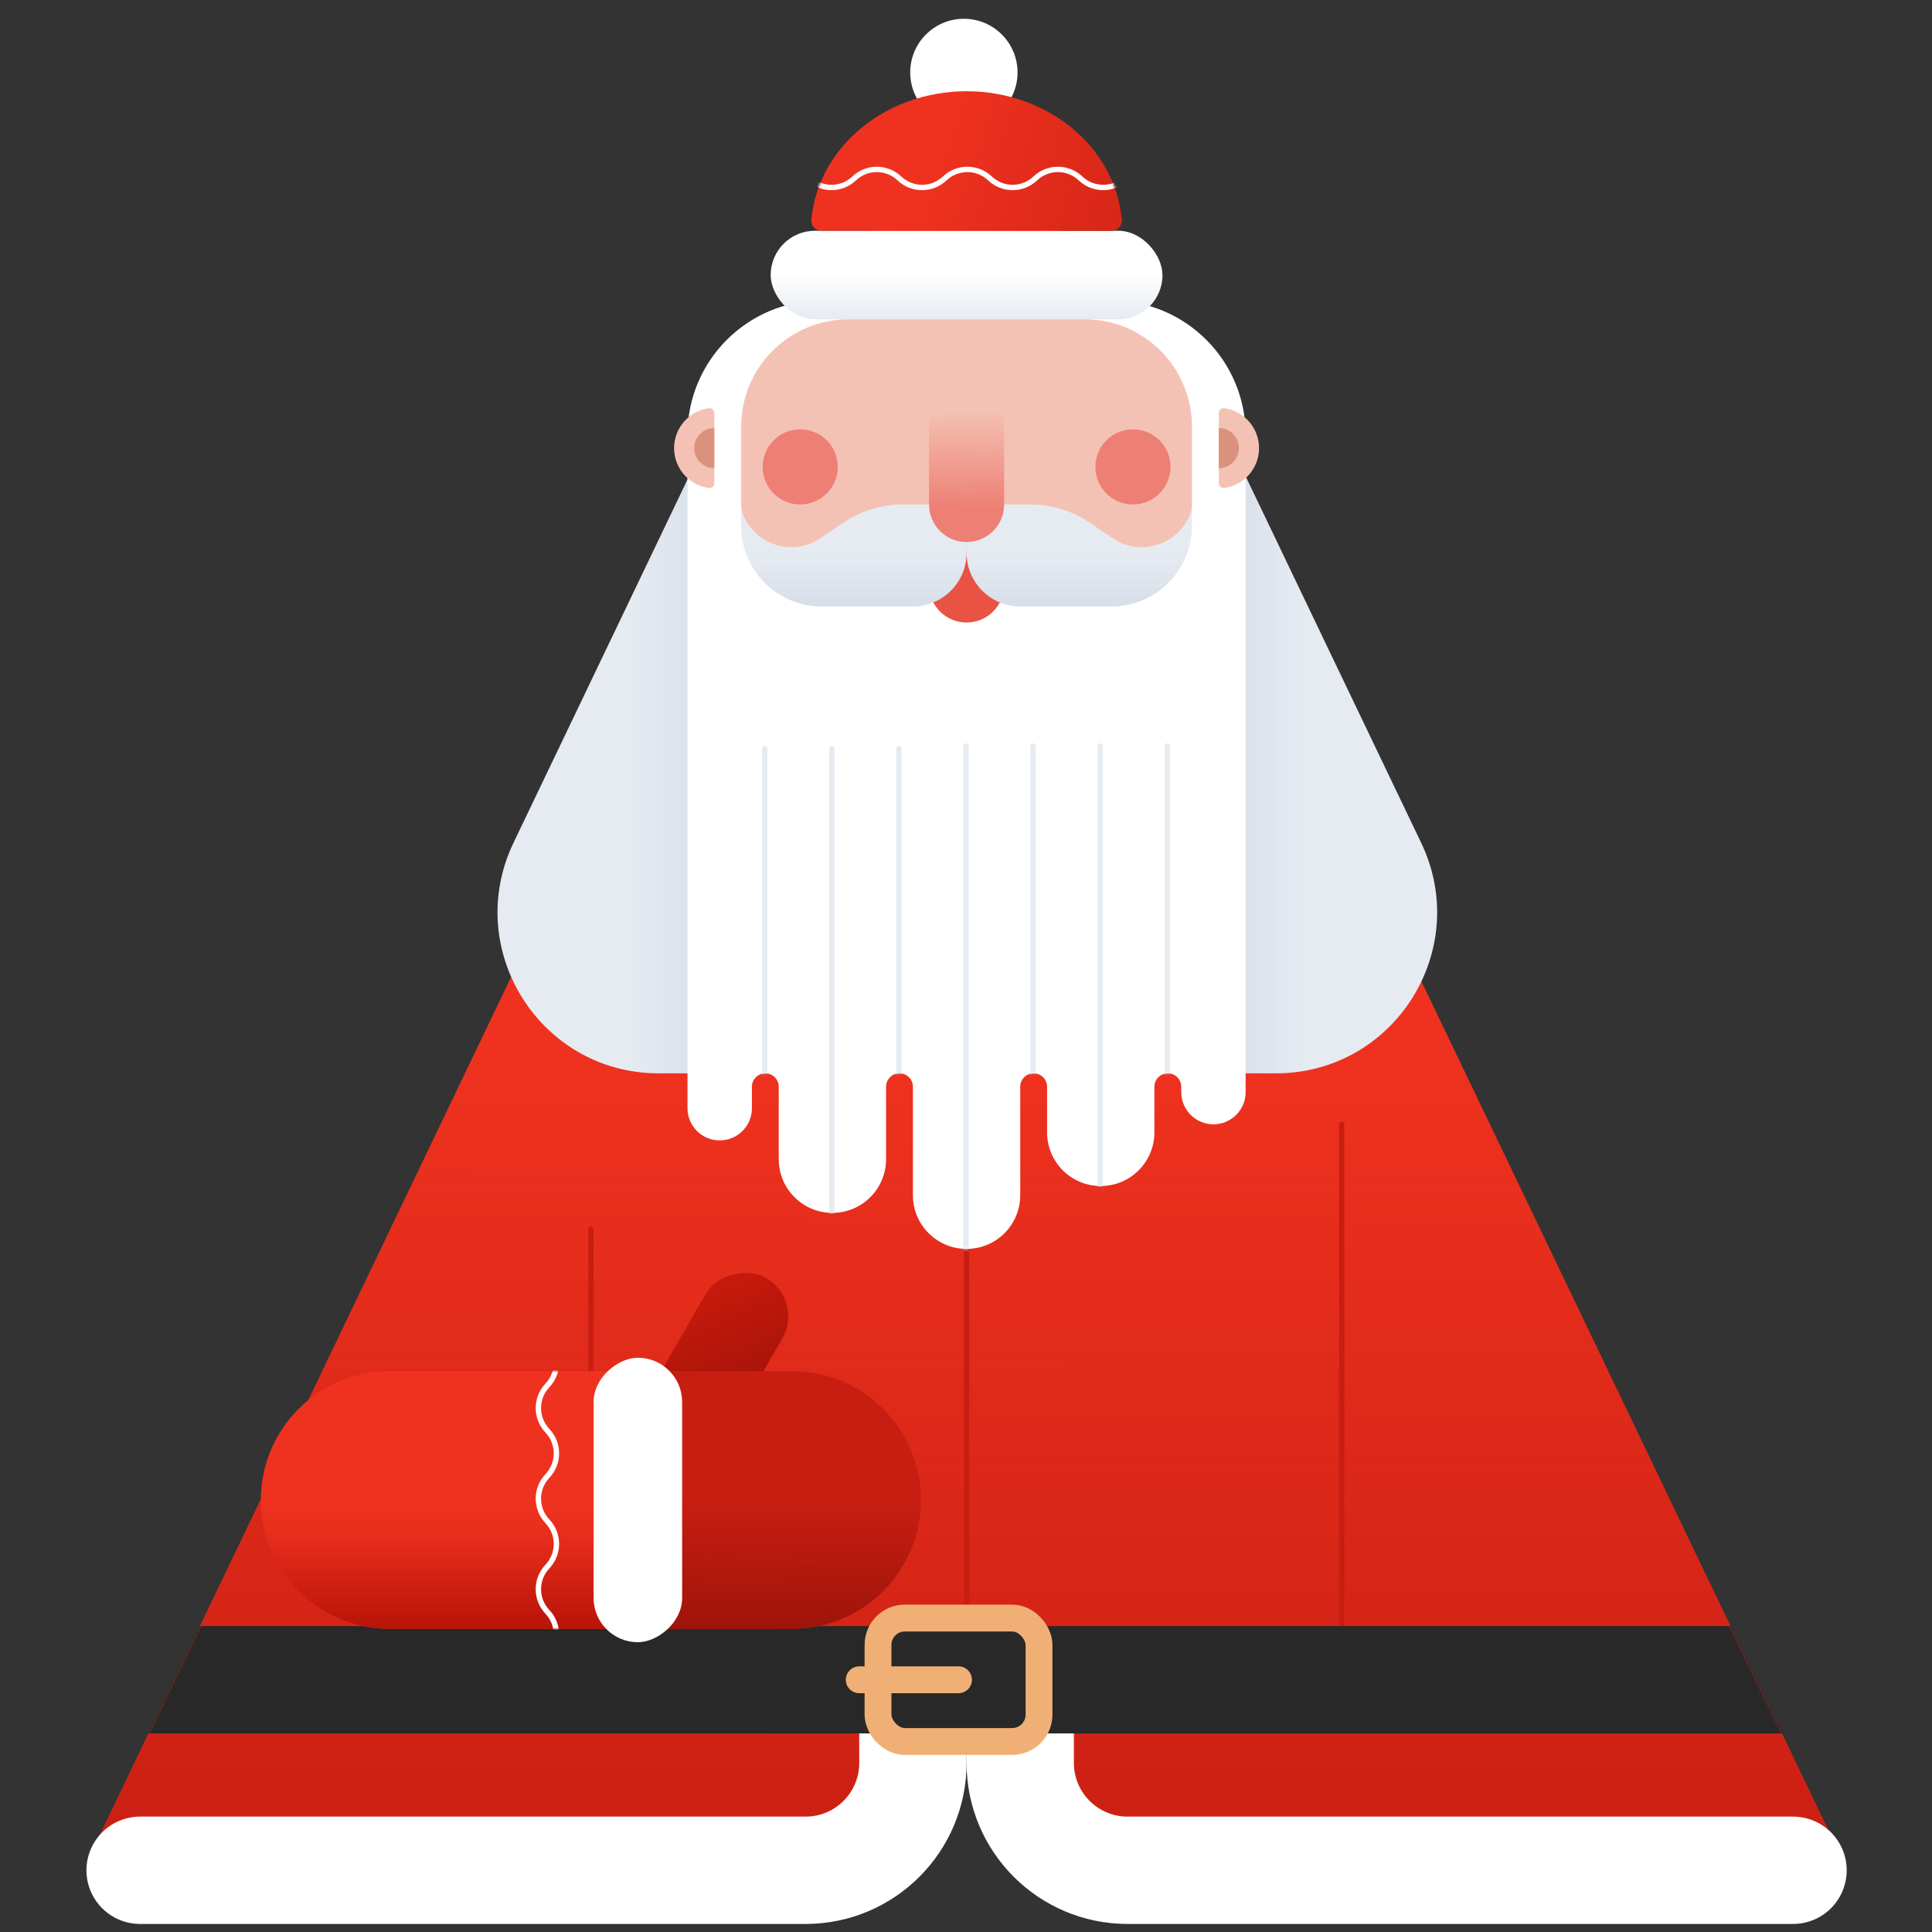
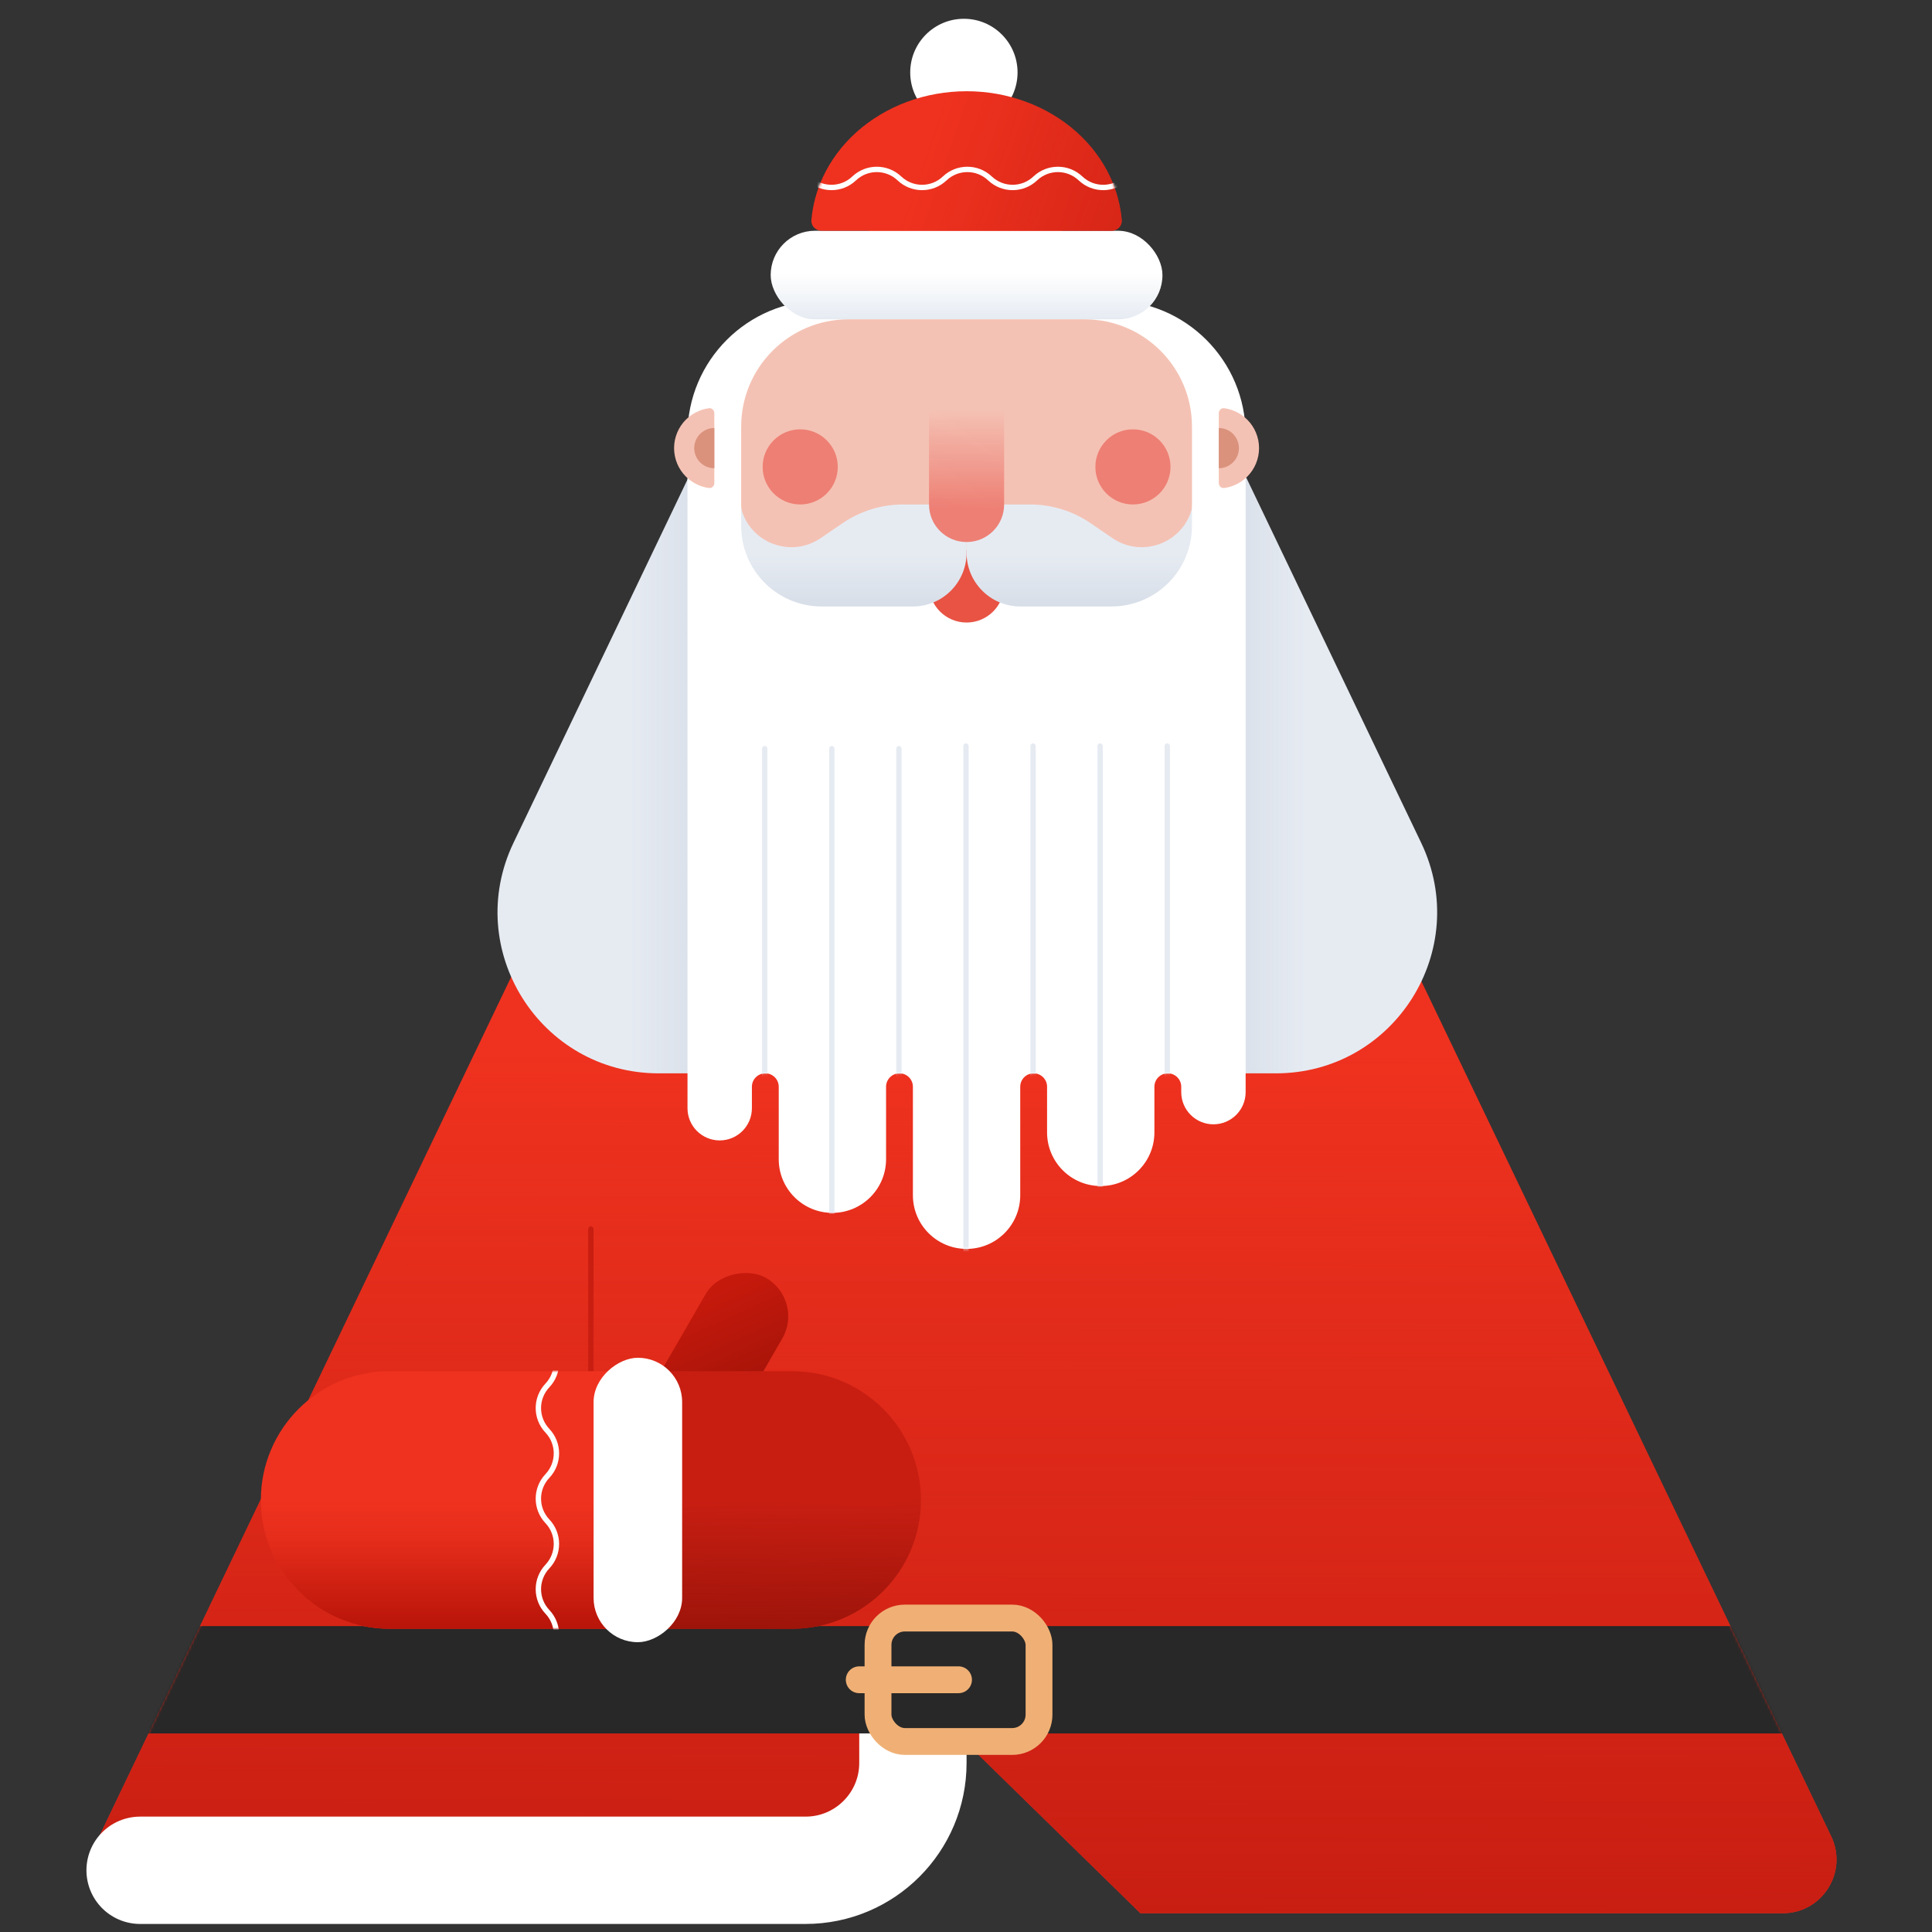
<svg xmlns="http://www.w3.org/2000/svg" width="720" height="720" viewBox="0 0 720 720" fill="none">
  <rect x="0" y="0" width="720" height="720" fill="#333333" stroke="none" />
  <path fill-rule="evenodd" clip-rule="evenodd" d="M377.747 48.631C370.49 33.49 348.933 33.49 341.676 48.631L36.989 684.356C30.626 697.632 40.303 713 55.025 713H298L356 645.5L425 713H664.399C679.12 713 688.797 697.632 682.434 684.356L377.747 48.631Z" fill="#EF321F" />
  <path fill-rule="evenodd" clip-rule="evenodd" d="M377.747 48.631C370.49 33.49 348.933 33.49 341.676 48.631L36.989 684.356C30.626 697.632 40.303 713 55.025 713H298L356 645.5L425 713H664.399C679.12 713 688.797 697.632 682.434 684.356L377.747 48.631Z" fill="url(#paint0_linear_392_161)" />
-   <rect x="359.212" y="457" width="2" height="178" rx="1" fill="#C81E12" />
  <rect x="219.212" y="457" width="2" height="178" rx="1" fill="#C81E12" />
-   <rect x="499" y="418" width="2" height="207" rx="1" fill="#C81E12" />
  <path d="M52.212 697H300.212C322.303 697 340.212 679.091 340.212 657V626" stroke="white" stroke-width="40" stroke-linecap="round" />
-   <path d="M668.211 697H420.211C398.12 697 380.211 679.091 380.211 657V626" stroke="white" stroke-width="40" stroke-linecap="round" />
  <mask id="mask0_392_161" style="mask-type:alpha" maskUnits="userSpaceOnUse" x="35" y="37" width="650" height="676">
    <path d="M341.676 48.631C348.933 33.49 370.49 33.49 377.747 48.631L682.434 684.356C688.797 697.632 679.12 713 664.399 713H55.025C40.303 713 30.626 697.632 36.989 684.356L341.676 48.631Z" fill="#EF321F" />
    <path d="M341.676 48.631C348.933 33.49 370.49 33.49 377.747 48.631L682.434 684.356C688.797 697.632 679.12 713 664.399 713H55.025C40.303 713 30.626 697.632 36.989 684.356L341.676 48.631Z" fill="url(#paint1_linear_392_161)" />
  </mask>
  <g mask="url(#mask0_392_161)">
    <rect x="55.212" y="606" width="620" height="40" fill="#282828" />
  </g>
  <rect x="327.212" y="603" width="60" height="46" rx="10" stroke="#F0B075" stroke-width="10" />
  <path d="M320.212 626H357.212" stroke="#F0B075" stroke-width="10" stroke-linecap="round" />
  <path fill-rule="evenodd" clip-rule="evenodd" d="M403.662 130C426.755 130 447.798 143.253 457.775 164.08L529.626 314.08C548.703 353.906 519.674 400 475.514 400H245.481C201.321 400 172.291 353.906 191.368 314.08L263.22 164.08C273.196 143.253 294.239 130 317.332 130H403.662Z" fill="#E6EBF2" />
  <path fill-rule="evenodd" clip-rule="evenodd" d="M403.662 130C426.755 130 447.798 143.253 457.775 164.08L529.626 314.08C548.703 353.906 519.674 400 475.514 400H245.481C201.321 400 172.291 353.906 191.368 314.08L263.22 164.08C273.196 143.253 294.239 130 317.332 130H403.662Z" fill="url(#paint2_linear_392_161)" />
  <path d="M256.212 162C256.212 134.386 278.597 112 306.212 112H414.212C441.826 112 464.212 134.386 464.212 162V407C464.212 413.627 458.839 419 452.212 419V419C445.584 419 440.212 413.627 440.212 407V405C440.212 402.239 437.973 400 435.212 400V400C432.45 400 430.212 402.239 430.212 405V422C430.212 433.046 421.257 442 410.212 442C399.166 442 390.212 433.046 390.212 422V405C390.212 402.239 387.973 400 385.212 400V400C382.45 400 380.212 402.239 380.212 405V445.432C380.212 456.478 371.257 465.432 360.212 465.432C349.166 465.432 340.212 456.478 340.212 445.432V405C340.212 402.239 337.973 400 335.212 400V400C332.45 400 330.212 402.239 330.212 405V432C330.212 443.046 321.257 452 310.212 452C299.166 452 290.212 443.046 290.212 432V405C290.212 402.239 287.973 400 285.212 400V400C282.45 400 280.212 402.239 280.212 405V413C280.212 419.627 274.839 425 268.212 425V425C261.584 425 256.212 419.627 256.212 413V400V162Z" fill="white" />
  <mask id="mask1_392_161" style="mask-type:alpha" maskUnits="userSpaceOnUse" x="256" y="112" width="209" height="354">
    <path d="M256.212 162C256.212 134.386 278.597 112 306.212 112H414.212C441.826 112 464.212 134.386 464.212 162V407C464.212 413.627 458.839 419 452.212 419V419C445.584 419 440.212 413.627 440.212 407V405C440.212 402.239 437.973 400 435.212 400V400C432.45 400 430.212 402.239 430.212 405V422C430.212 433.046 421.257 442 410.212 442C399.166 442 390.212 433.046 390.212 422V405C390.212 402.239 387.973 400 385.212 400V400C382.45 400 380.212 402.239 380.212 405V445.432C380.212 456.478 371.257 465.432 360.212 465.432C349.166 465.432 340.212 456.478 340.212 445.432V405C340.212 402.239 337.973 400 335.212 400V400C332.45 400 330.212 402.239 330.212 405V432C330.212 443.046 321.257 452 310.212 452C299.166 452 290.212 443.046 290.212 432V405C290.212 402.239 287.973 400 285.212 400V400C282.45 400 280.212 402.239 280.212 405V413C280.212 419.627 274.839 425 268.212 425V425C261.584 425 256.212 419.627 256.212 413V400V162Z" fill="white" />
  </mask>
  <g mask="url(#mask1_392_161)">
    <rect x="359" y="277" width="2" height="207" rx="1" fill="#E6EBF2" />
    <rect x="334" y="278" width="2" height="207" rx="1" fill="#E6EBF2" />
    <rect x="309" y="278" width="2" height="207" rx="1" fill="#E6EBF2" />
    <rect x="284" y="278" width="2" height="207" rx="1" fill="#E6EBF2" />
    <rect x="384" y="277" width="2" height="207" rx="1" fill="#E6EBF2" />
    <rect x="409" y="277" width="2" height="207" rx="1" fill="#E6EBF2" />
    <rect x="434" y="277" width="2" height="207" rx="1" fill="#E6EBF2" />
  </g>
  <rect x="287.212" y="86" width="146" height="33" rx="16.5" fill="white" />
  <rect x="287.212" y="86" width="146" height="33" rx="16.5" fill="url(#paint3_linear_392_161)" />
  <path d="M276.212 159C276.212 136.909 294.12 119 316.212 119H404.212C426.303 119 444.212 136.909 444.212 159V188C444.212 199.046 435.257 208 424.212 208H296.212C285.166 208 276.212 199.046 276.212 188V159Z" fill="#F4C2B4" />
  <circle cx="359.212" cy="27" r="20" fill="white" />
  <path d="M414.212 86C416.421 86 418.229 84.206 418.04 82.005C417.571 76.544 416.142 71.176 413.797 66.1C410.882 59.791 406.61 54.059 401.224 49.23C395.838 44.402 389.444 40.572 382.407 37.958C375.37 35.345 367.828 34 360.212 34C352.595 34 345.053 35.345 338.016 37.958C330.979 40.572 324.585 44.402 319.199 49.23C313.814 54.059 309.541 59.791 306.627 66.1C304.282 71.176 302.852 76.544 302.383 82.005C302.194 84.206 304.003 86 306.212 86L360.212 86H414.212Z" fill="#EF321F" />
-   <path d="M414.212 86C416.421 86 418.229 84.206 418.04 82.005C417.571 76.544 416.142 71.176 413.797 66.1C410.882 59.791 406.61 54.059 401.224 49.23C395.838 44.402 389.444 40.572 382.407 37.958C375.37 35.345 367.828 34 360.212 34C352.595 34 345.053 35.345 338.016 37.958C330.979 40.572 324.585 44.402 319.199 49.23C313.814 54.059 309.541 59.791 306.627 66.1C304.282 71.176 302.852 76.544 302.383 82.005C302.194 84.206 304.003 86 306.212 86L360.212 86H414.212Z" fill="url(#paint4_linear_392_161)" fill-opacity="0.6" />
+   <path d="M414.212 86C416.421 86 418.229 84.206 418.04 82.005C417.571 76.544 416.142 71.176 413.797 66.1C410.882 59.791 406.61 54.059 401.224 49.23C395.838 44.402 389.444 40.572 382.407 37.958C375.37 35.345 367.828 34 360.212 34C330.979 40.572 324.585 44.402 319.199 49.23C313.814 54.059 309.541 59.791 306.627 66.1C304.282 71.176 302.852 76.544 302.383 82.005C302.194 84.206 304.003 86 306.212 86L360.212 86H414.212Z" fill="url(#paint4_linear_392_161)" fill-opacity="0.6" />
  <mask id="mask2_392_161" style="mask-type:alpha" maskUnits="userSpaceOnUse" x="302" y="34" width="117" height="52">
    <path d="M414.212 86C416.421 86 418.229 84.206 418.04 82.005C417.571 76.544 416.142 71.176 413.797 66.1C410.882 59.791 406.61 54.059 401.224 49.23C395.838 44.402 389.444 40.572 382.407 37.958C375.37 35.345 367.828 34 360.212 34C352.595 34 345.053 35.345 338.016 37.958C330.979 40.572 324.585 44.402 319.199 49.23C313.814 54.059 309.541 59.791 306.627 66.1C304.282 71.176 302.852 76.544 302.383 82.005C302.194 84.206 304.003 86 306.212 86L360.212 86H414.212Z" fill="#EF321F" />
    <path d="M414.212 86C416.421 86 418.229 84.206 418.04 82.005C417.571 76.544 416.142 71.176 413.797 66.1C410.882 59.791 406.61 54.059 401.224 49.23C395.838 44.402 389.444 40.572 382.407 37.958C375.37 35.345 367.828 34 360.212 34C352.595 34 345.053 35.345 338.016 37.958C330.979 40.572 324.585 44.402 319.199 49.23C313.814 54.059 309.541 59.791 306.627 66.1C304.282 71.176 302.852 76.544 302.383 82.005C302.194 84.206 304.003 86 306.212 86L360.212 86H414.212Z" fill="url(#paint5_linear_392_161)" fill-opacity="0.6" />
  </mask>
  <g mask="url(#mask2_392_161)">
    <path d="M293 58.5L301.438 66.5C306.168 70.986 313.582 70.986 318.312 66.5V66.5C323.043 62.014 330.457 62.014 335.187 66.5V66.5C339.918 70.986 347.332 70.986 352.062 66.5V66.5C356.793 62.014 364.207 62.014 368.937 66.5V66.5C373.668 70.986 381.082 70.986 385.812 66.5V66.5C390.543 62.014 397.957 62.014 402.687 66.5V66.5C407.418 70.986 414.832 70.986 419.563 66.5L428 58.5" stroke="white" stroke-width="2" />
  </g>
  <path d="M266.212 154C266.212 152.895 265.312 151.986 264.218 152.133C262.933 152.305 261.674 152.644 260.471 153.142C258.652 153.896 256.998 155.001 255.605 156.393C254.212 157.786 253.107 159.44 252.353 161.26C251.6 163.08 251.212 165.03 251.212 167C251.212 168.97 251.6 170.92 252.353 172.74C253.107 174.56 254.212 176.214 255.605 177.607C256.998 178.999 258.652 180.104 260.471 180.858C261.674 181.356 262.933 181.695 264.218 181.867C265.312 182.014 266.212 181.105 266.212 180L266.212 167V154Z" fill="#F4C2B4" />
  <path d="M266.212 159.5C265.227 159.5 264.251 159.694 263.342 160.071C262.432 160.448 261.605 161 260.908 161.697C260.212 162.393 259.659 163.22 259.283 164.13C258.906 165.04 258.712 166.015 258.712 167C258.712 167.985 258.906 168.96 259.283 169.87C259.659 170.78 260.212 171.607 260.908 172.303C261.605 173 262.432 173.552 263.342 173.929C264.251 174.306 265.227 174.5 266.212 174.5L266.212 167V159.5Z" fill="#DA927D" />
  <path d="M454.212 154C454.212 152.895 455.111 151.986 456.206 152.133C457.49 152.305 458.75 152.644 459.952 153.142C461.772 153.896 463.425 155.001 464.818 156.393C466.211 157.786 467.316 159.44 468.07 161.26C468.824 163.08 469.212 165.03 469.212 167C469.212 168.97 468.824 170.92 468.07 172.74C467.316 174.56 466.211 176.214 464.818 177.607C463.425 178.999 461.772 180.104 459.952 180.858C458.75 181.356 457.49 181.695 456.206 181.867C455.111 182.014 454.212 181.105 454.212 180L454.212 167V154Z" fill="#F4C2B4" />
  <path d="M454.212 159.5C455.197 159.5 456.172 159.694 457.082 160.071C457.992 160.448 458.819 161 459.515 161.697C460.211 162.393 460.764 163.22 461.141 164.13C461.518 165.04 461.712 166.015 461.712 167C461.712 167.985 461.518 168.96 461.141 169.87C460.764 170.78 460.211 171.607 459.515 172.303C458.819 173 457.992 173.552 457.082 173.929C456.172 174.306 455.197 174.5 454.212 174.5L454.212 167V159.5Z" fill="#DA927D" />
  <path d="M346.212 205H374.212V218C374.212 225.732 367.944 232 360.212 232V232C352.48 232 346.212 225.732 346.212 218V205Z" fill="#E85344" />
  <path d="M314.009 194.968C320.656 190.428 328.518 188 336.567 188H350.212C355.735 188 360.212 192.477 360.212 198V206C360.212 217.046 351.257 226 340.212 226H306.212C289.643 226 276.212 212.569 276.212 196V189.5C279.626 202.427 294.805 208.083 305.846 200.542L314.009 194.968Z" fill="#E6EBF2" />
  <path d="M314.009 194.968C320.656 190.428 328.518 188 336.567 188H350.212C355.735 188 360.212 192.477 360.212 198V206C360.212 217.046 351.257 226 340.212 226H306.212C289.643 226 276.212 212.569 276.212 196V189.5C279.626 202.427 294.805 208.083 305.846 200.542L314.009 194.968Z" fill="url(#paint6_linear_392_161)" fill-opacity="0.25" />
  <path d="M406.415 194.968C399.768 190.428 391.906 188 383.856 188H370.212C364.689 188 360.212 192.477 360.212 198V206C360.212 217.046 369.166 226 380.212 226H414.212C430.78 226 444.212 212.569 444.212 196V189.5C440.797 202.427 425.618 208.083 414.577 200.542L406.415 194.968Z" fill="#E6EBF2" />
  <path d="M406.415 194.968C399.768 190.428 391.906 188 383.856 188H370.212C364.689 188 360.212 192.477 360.212 198V206C360.212 217.046 369.166 226 380.212 226H414.212C430.78 226 444.212 212.569 444.212 196V189.5C440.797 202.427 425.618 208.083 414.577 200.542L406.415 194.968Z" fill="url(#paint7_linear_392_161)" fill-opacity="0.25" />
  <path d="M346.212 147H374.212V188C374.212 195.732 367.944 202 360.212 202V202C352.48 202 346.212 195.732 346.212 188V147Z" fill="url(#paint8_linear_392_161)" />
  <circle cx="422.212" cy="174" r="14" fill="#EE7F74" />
  <circle cx="298.212" cy="174" r="14" fill="#EE7F74" />
  <path d="M97.212 559C97.212 532.49 118.702 511 145.212 511H237.212V607H145.212C118.702 607 97.212 585.51 97.212 559V559Z" fill="#EF321F" />
  <path d="M97.212 559C97.212 532.49 118.702 511 145.212 511H237.212V607H145.212C118.702 607 97.212 585.51 97.212 559V559Z" fill="url(#paint9_linear_392_161)" />
  <rect x="227.594" y="543.548" width="87.235" height="33" rx="16.5" transform="rotate(-60 227.594 543.548)" fill="#C5190C" />
  <rect x="227.594" y="543.548" width="87.235" height="33" rx="16.5" transform="rotate(-60 227.594 543.548)" fill="url(#paint10_linear_392_161)" fill-opacity="0.5" />
  <path d="M343.212 559C343.212 532.49 321.721 511 295.212 511H237.212V607H295.212C321.721 607 343.212 585.51 343.212 559V559Z" fill="#C81E12" />
  <path d="M343.212 559C343.212 532.49 321.721 511 295.212 511H237.212V607H295.212C321.721 607 343.212 585.51 343.212 559V559Z" fill="url(#paint11_linear_392_161)" />
  <rect x="221.212" y="612" width="106" height="33" rx="16.5" transform="rotate(-90 221.212 612)" fill="white" />
  <mask id="mask3_392_161" style="mask-type:alpha" maskUnits="userSpaceOnUse" x="97" y="511" width="141" height="96">
    <path d="M97.212 559C97.212 532.49 118.702 511 145.212 511H237.212V607H145.212C118.702 607 97.212 585.51 97.212 559V559Z" fill="#EF321F" />
    <path d="M97.212 559C97.212 532.49 118.702 511 145.212 511H237.212V607H145.212C118.702 607 97.212 585.51 97.212 559V559Z" fill="url(#paint12_linear_392_161)" />
  </mask>
  <g mask="url(#mask3_392_161)">
    <path d="M196 491L204 499.438C208.485 504.168 208.485 511.582 204 516.312V516.312C199.515 521.043 199.515 528.457 204 533.187V533.187C208.485 537.918 208.485 545.332 204 550.062V550.062C199.515 554.793 199.515 562.207 204 566.937V566.937C208.485 571.668 208.485 579.082 204 583.812V583.812C199.515 588.543 199.515 595.957 204 600.687V600.687C208.485 605.418 208.485 612.832 204 617.563L196 626" stroke="white" stroke-width="2" />
  </g>
  <defs>
    <linearGradient id="paint0_linear_392_161" x1="360" y1="391" x2="359.712" y2="713" gradientUnits="userSpaceOnUse">
      <stop stop-color="#C81E12" stop-opacity="0" />
      <stop offset="1" stop-color="#C81E12" />
    </linearGradient>
    <linearGradient id="paint1_linear_392_161" x1="359.712" y1="498" x2="359.712" y2="713" gradientUnits="userSpaceOnUse">
      <stop stop-color="#C81E12" stop-opacity="0" />
      <stop offset="1" stop-color="#C81E12" />
    </linearGradient>
    <linearGradient id="paint2_linear_392_161" x1="571" y1="400" x2="150" y2="400" gradientUnits="userSpaceOnUse">
      <stop offset="0.2" stop-color="#ABB7C9" stop-opacity="0" />
      <stop offset="0.498" stop-color="#ABB7C9" />
      <stop offset="0.8" stop-color="#ABB7C9" stop-opacity="0" />
    </linearGradient>
    <linearGradient id="paint3_linear_392_161" x1="360" y1="102" x2="360" y2="119" gradientUnits="userSpaceOnUse">
      <stop stop-color="#E6EBF2" stop-opacity="0" />
      <stop offset="1" stop-color="#E6EBF2" />
    </linearGradient>
    <linearGradient id="paint4_linear_392_161" x1="343" y1="60" x2="418" y2="86" gradientUnits="userSpaceOnUse">
      <stop stop-color="#C81E12" stop-opacity="0" />
      <stop offset="1" stop-color="#C81E12" />
    </linearGradient>
    <linearGradient id="paint5_linear_392_161" x1="343" y1="60" x2="418" y2="86" gradientUnits="userSpaceOnUse">
      <stop stop-color="#C81E12" stop-opacity="0" />
      <stop offset="1" stop-color="#C81E12" />
    </linearGradient>
    <linearGradient id="paint6_linear_392_161" x1="360" y1="226" x2="360" y2="207" gradientUnits="userSpaceOnUse">
      <stop stop-color="#ABB7C9" />
      <stop offset="1" stop-color="#ABB7C9" stop-opacity="0" />
    </linearGradient>
    <linearGradient id="paint7_linear_392_161" x1="360" y1="226" x2="360" y2="207" gradientUnits="userSpaceOnUse">
      <stop stop-color="#ABB7C9" />
      <stop offset="1" stop-color="#ABB7C9" stop-opacity="0" />
    </linearGradient>
    <linearGradient id="paint8_linear_392_161" x1="360" y1="152.5" x2="360.212" y2="189.5" gradientUnits="userSpaceOnUse">
      <stop stop-color="#EE7F74" stop-opacity="0" />
      <stop offset="1" stop-color="#EE7F74" />
    </linearGradient>
    <linearGradient id="paint9_linear_392_161" x1="167.212" y1="559" x2="167.212" y2="607" gradientUnits="userSpaceOnUse">
      <stop stop-color="#B81409" stop-opacity="0" />
      <stop offset="0.302" stop-color="#B81409" stop-opacity="0.17" />
      <stop offset="1" stop-color="#B81409" />
    </linearGradient>
    <linearGradient id="paint10_linear_392_161" x1="304.081" y1="548.931" x2="282.386" y2="579.355" gradientUnits="userSpaceOnUse">
      <stop stop-color="#890F06" stop-opacity="0" />
      <stop offset="1" stop-color="#890F06" />
    </linearGradient>
    <linearGradient id="paint11_linear_392_161" x1="290" y1="559" x2="290.212" y2="607" gradientUnits="userSpaceOnUse">
      <stop stop-color="#9E140A" stop-opacity="0" />
      <stop offset="1" stop-color="#9E140A" />
    </linearGradient>
    <linearGradient id="paint12_linear_392_161" x1="167.212" y1="559" x2="167.212" y2="607" gradientUnits="userSpaceOnUse">
      <stop stop-color="#B81409" stop-opacity="0" />
      <stop offset="0.302" stop-color="#B81409" stop-opacity="0.17" />
      <stop offset="1" stop-color="#B81409" />
    </linearGradient>
  </defs>
</svg>